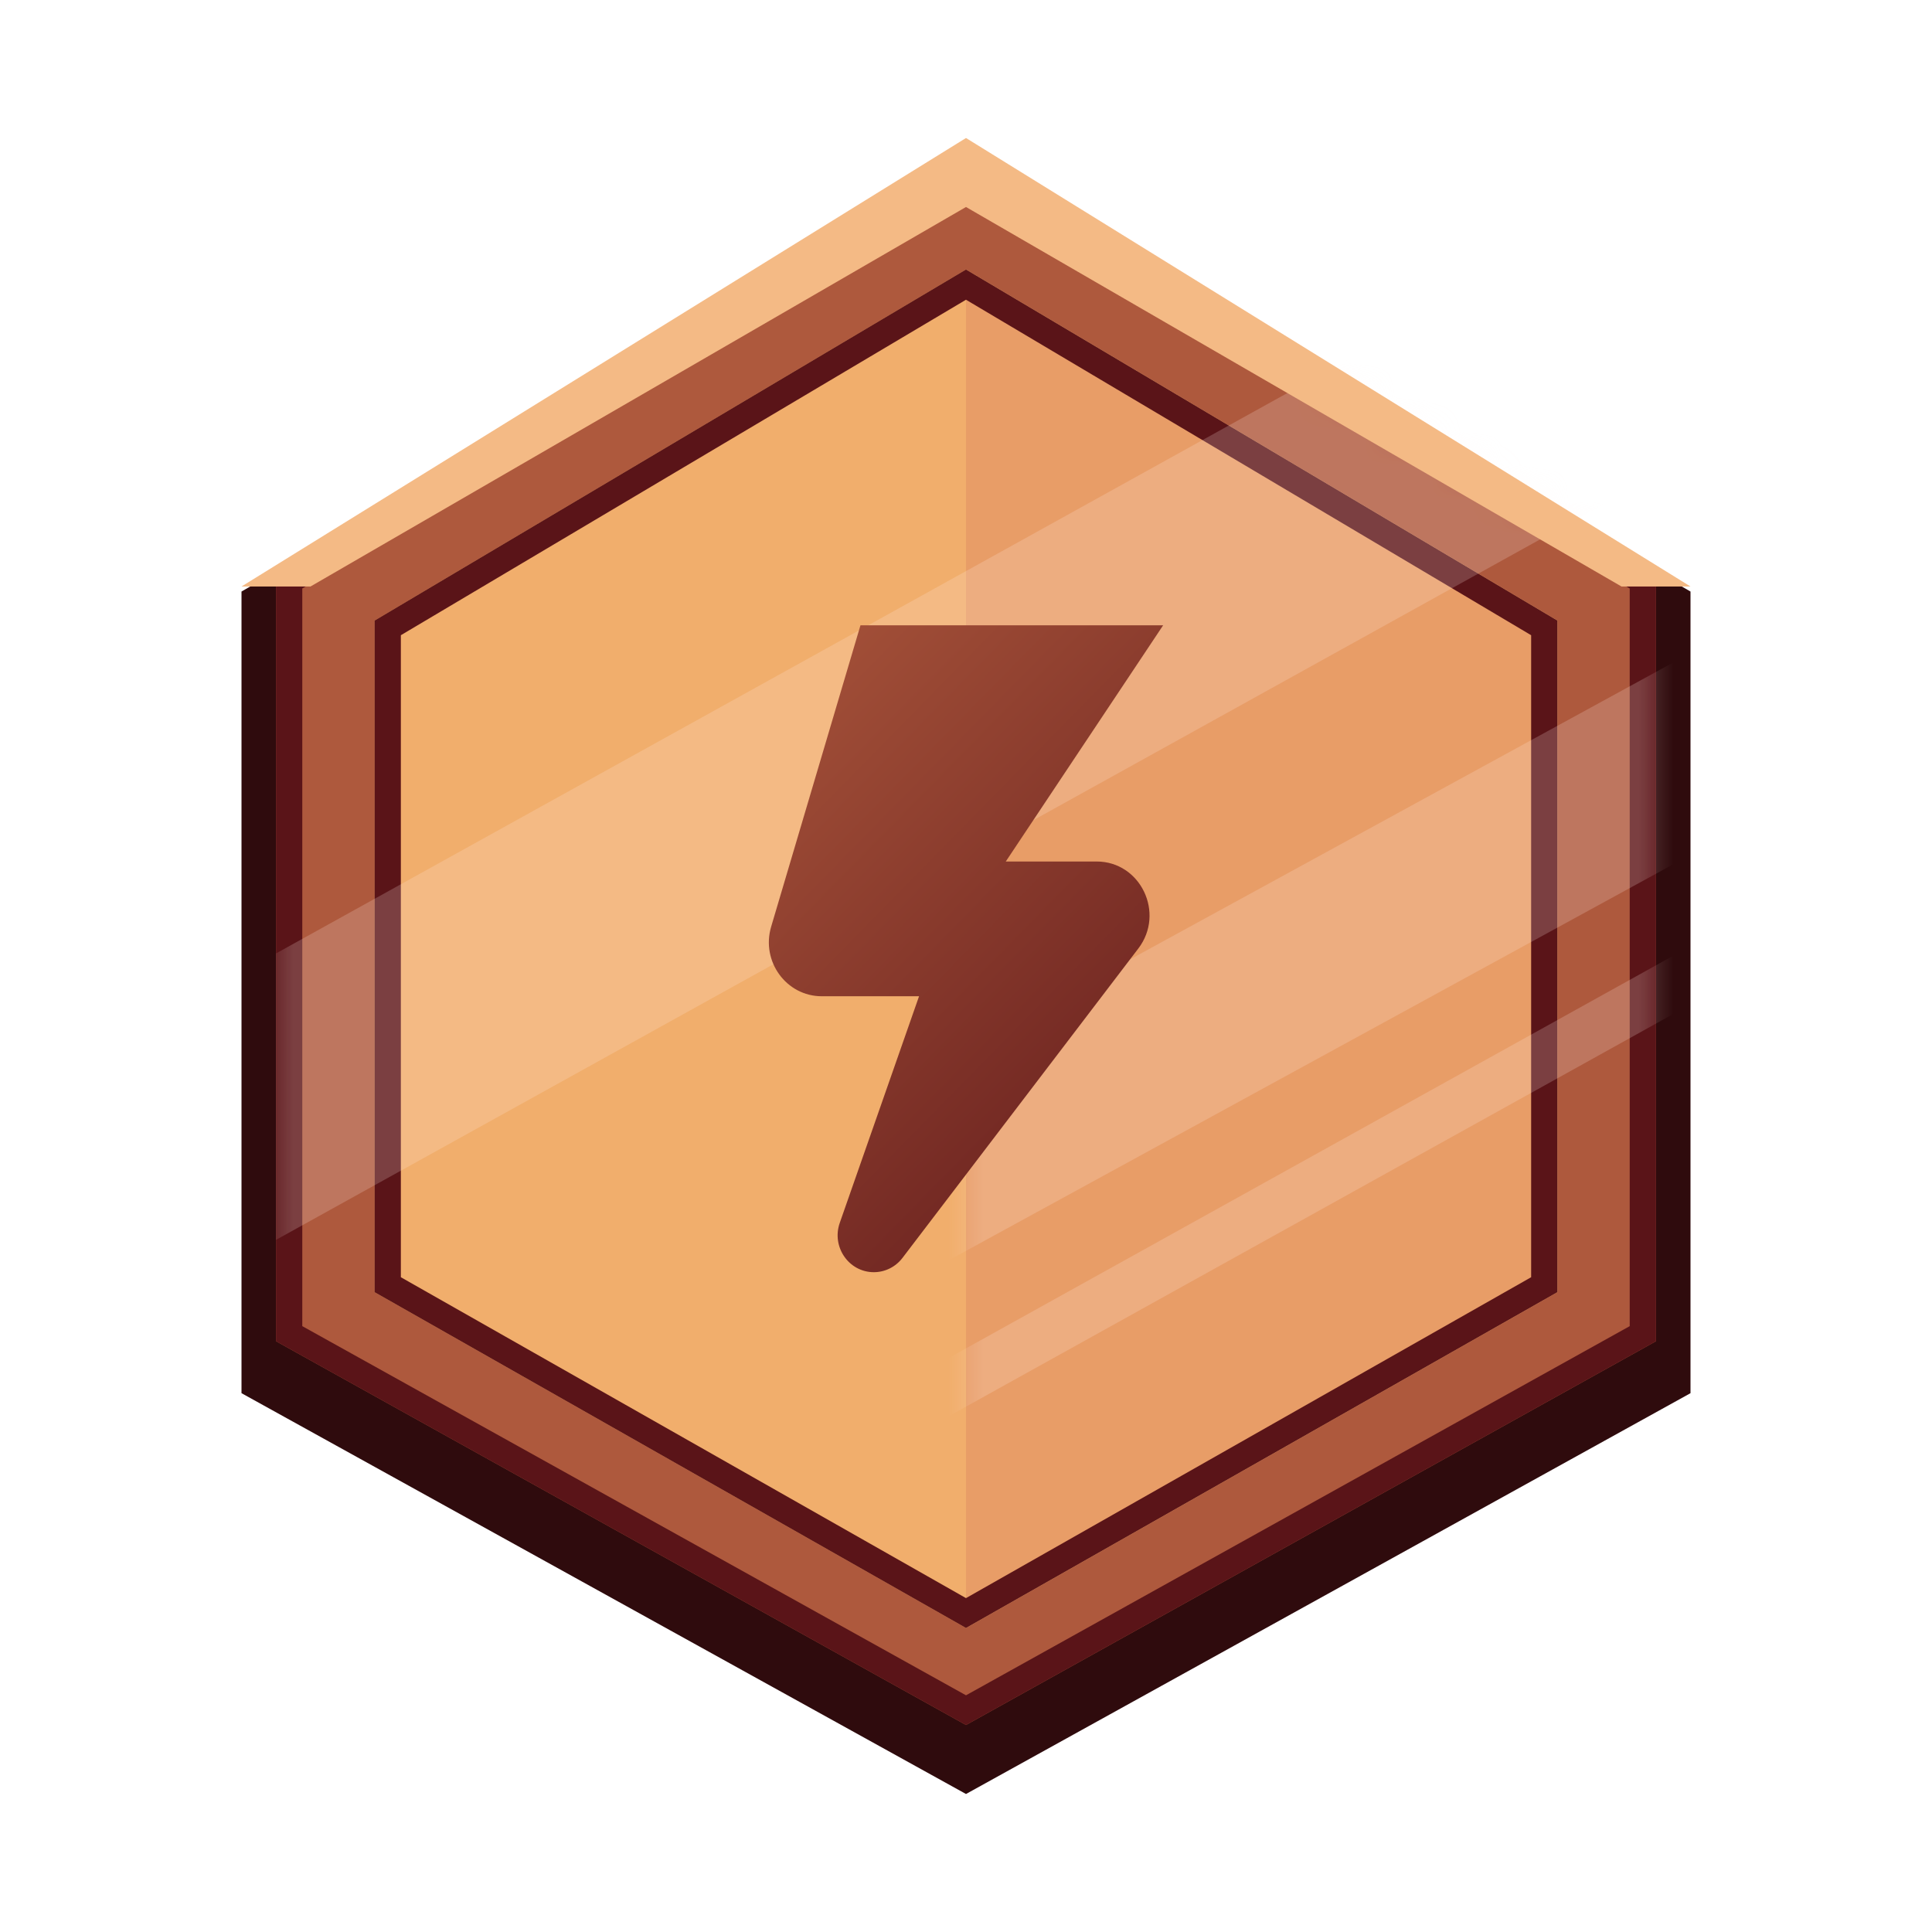
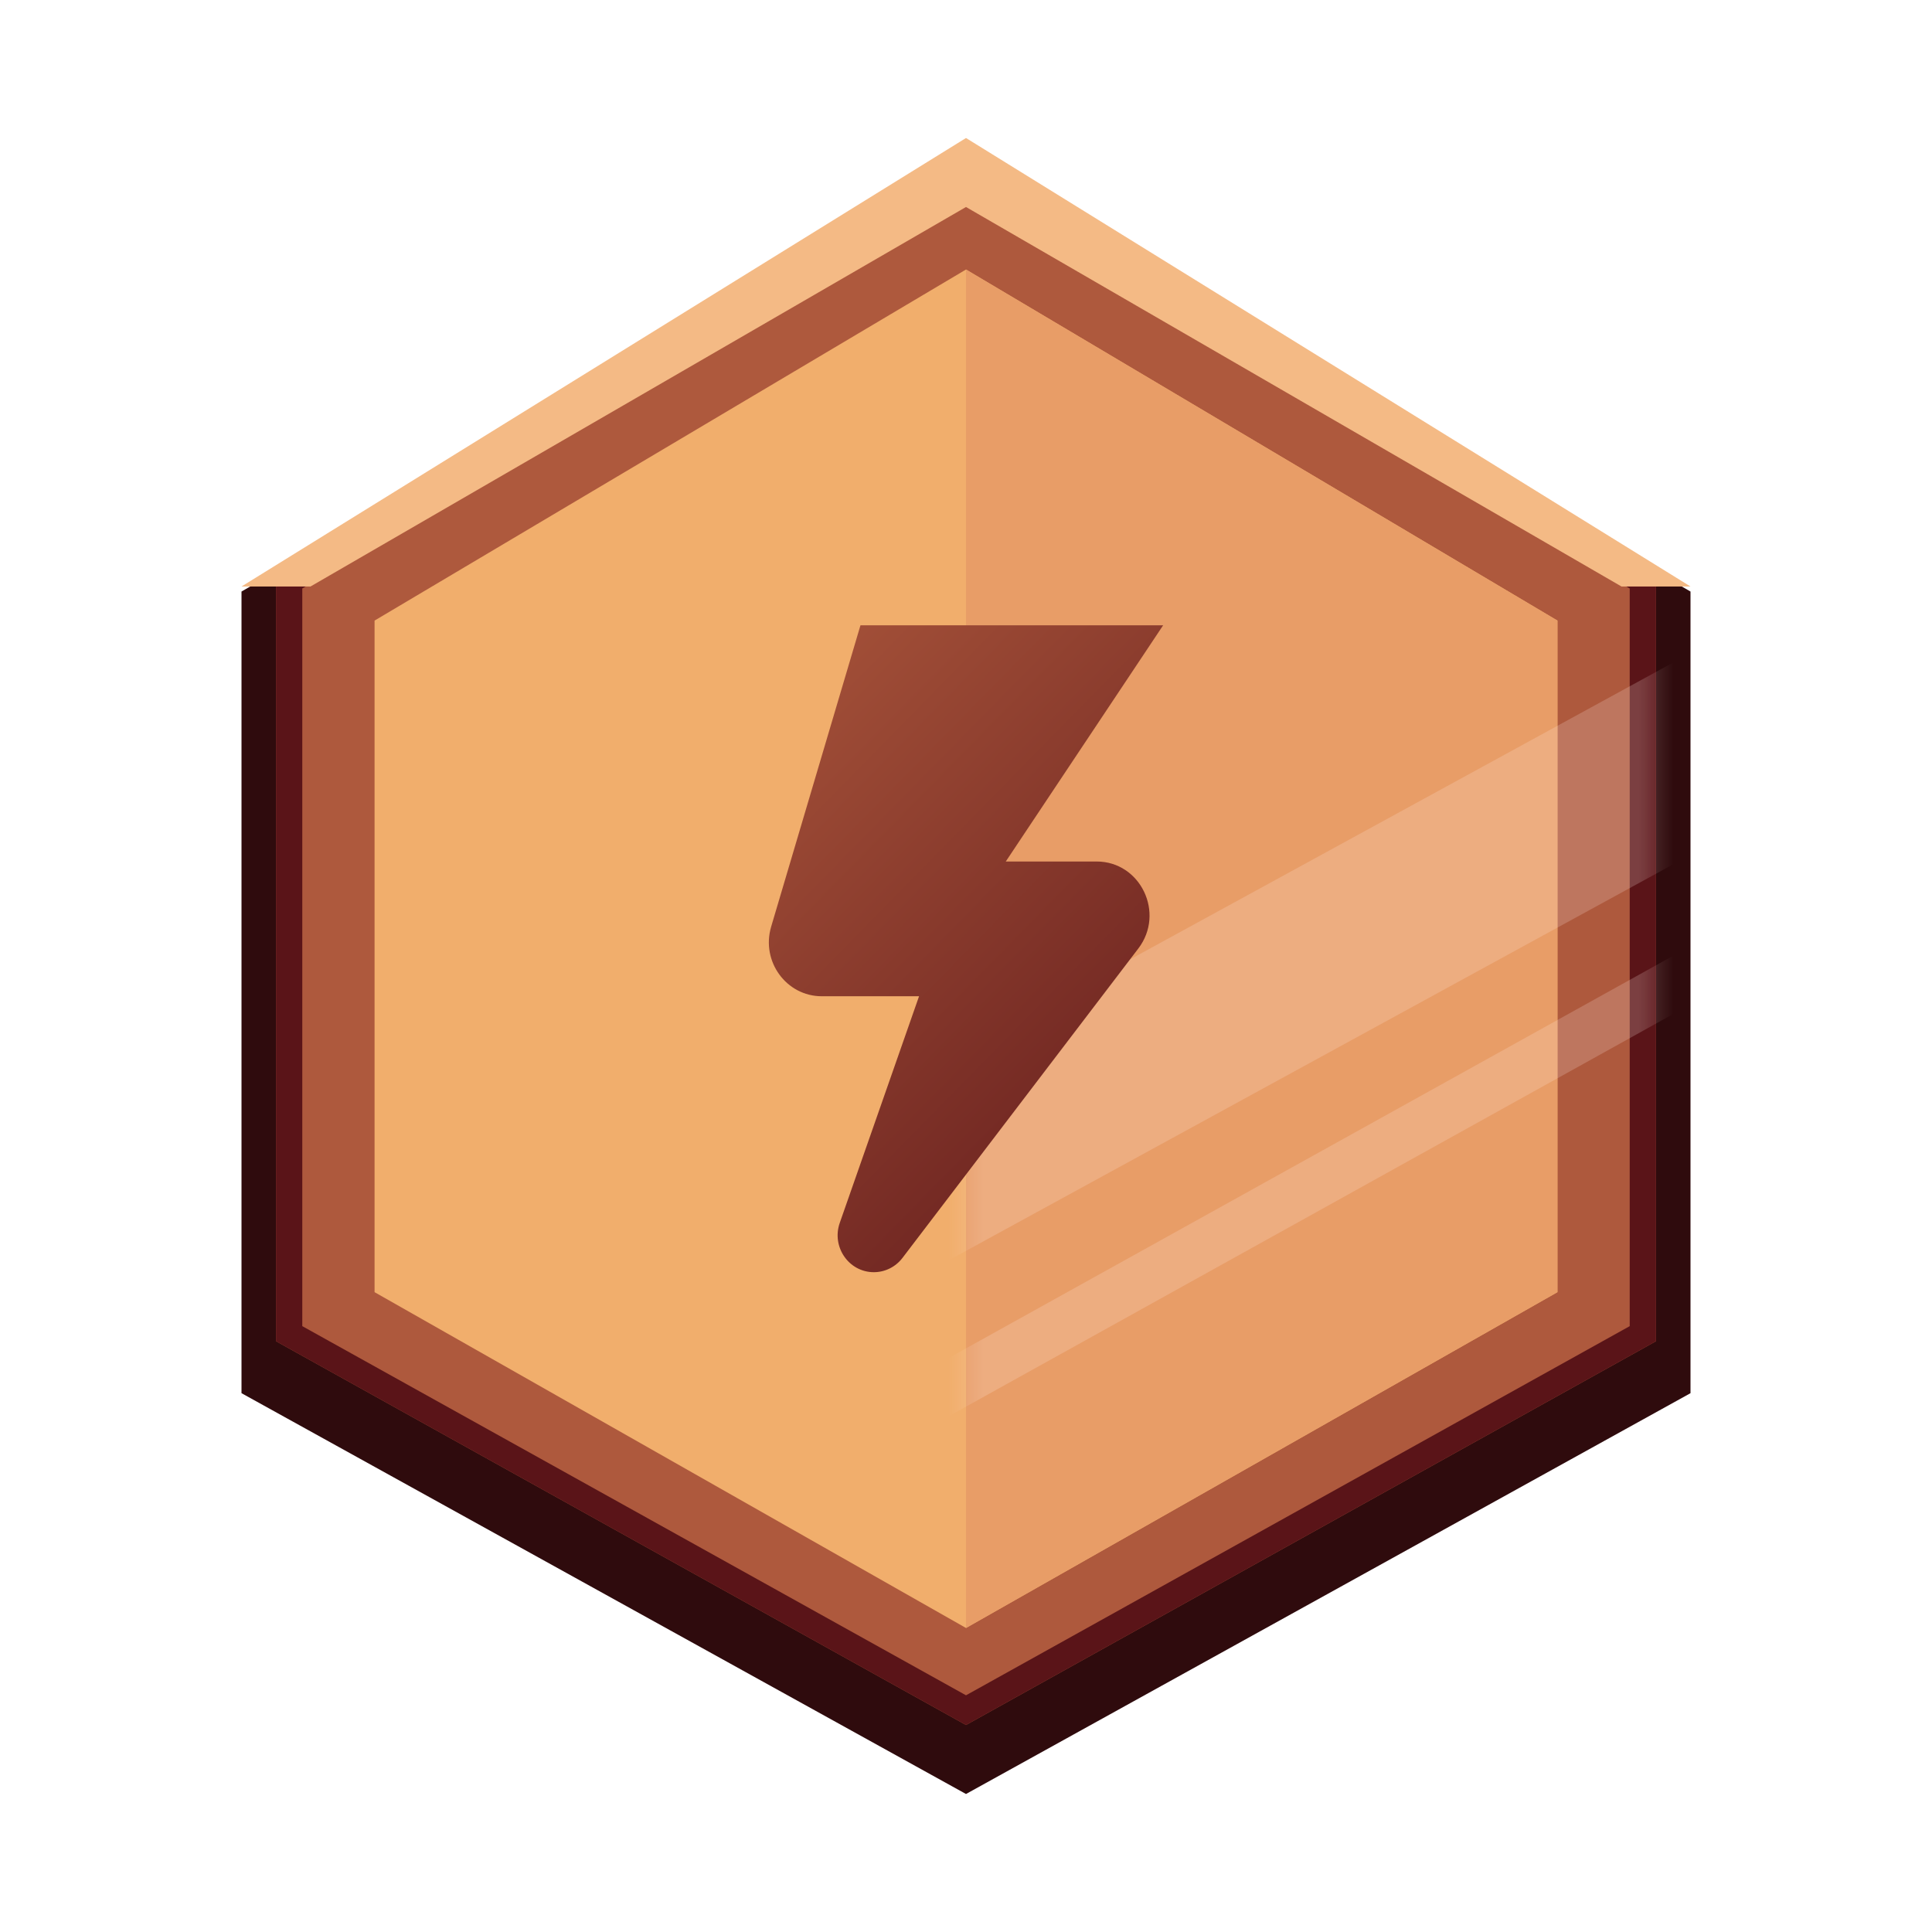
<svg xmlns="http://www.w3.org/2000/svg" width="56" height="56" viewBox="0 0 56 56" fill="none">
  <g clip-path="url(#clip0_625_2440)">
    <g filter="url(#filter0_d_625_2440)">
      <path d="M7 17.146V40.382L28 52L49 40.382V17.146L28 5L7 17.146Z" fill="#2F0B0D" />
    </g>
    <path d="M8 16.629V38.876L28 50L48 38.876V16.629L28 5L8 16.629Z" fill="#AE593D" />
    <path d="M10.857 17.988V37.454L28 47.188L45.143 37.454V17.988L28 7.812L10.857 17.988Z" fill="#F1AE6C" />
    <path d="M45.143 17.988V37.454L28 47.188V7.812L45.143 17.988Z" fill="#E89D67" />
    <path fill-rule="evenodd" clip-rule="evenodd" d="M8.762 38.439L28 49.139L47.238 38.439V17.057L28 5.871L8.762 17.057V38.439ZM8 16.629V38.876L28 50L48 38.876V16.629L28 5L8 16.629Z" fill="#5A1418" />
-     <path fill-rule="evenodd" clip-rule="evenodd" d="M11.619 37.021L28 46.322L44.381 37.021V18.412L28 8.688L11.619 18.412V37.021ZM10.857 17.988V37.454L28 47.188L45.143 37.454V17.988L28 7.812L10.857 17.988Z" fill="#5A1418" />
    <g opacity="0.2">
      <mask id="mask0_625_2440" style="mask-type:alpha" maskUnits="userSpaceOnUse" x="8" y="5" width="40" height="45">
        <path d="M8 16.629V38.876L28 27.5V50L48 38.876V16.629L28 5L8 16.629Z" fill="#D9D9D9" />
      </mask>
      <g mask="url(#mask0_625_2440)">
-         <path d="M8 27.636L55.619 1.25V9.551L8 35.938V27.636Z" fill="#FFEBE7" />
        <path d="M8 41.339L55.619 15.312V21.161L8 47.188V41.339Z" fill="#FFEBE7" />
        <path d="M8 50.186L55.619 23.75V25.439L8 51.875V50.186Z" fill="#FFEBE7" />
      </g>
    </g>
    <path fill-rule="evenodd" clip-rule="evenodd" d="M33.714 18.125H24.941L22.352 26.862C22.055 27.866 22.792 28.877 23.82 28.877H26.639L24.341 35.445C24.097 36.142 24.604 36.875 25.329 36.875C25.654 36.875 25.96 36.722 26.158 36.462L32.995 27.493C33.777 26.466 33.06 24.971 31.785 24.971H29.153L33.714 18.125Z" fill="url(#paint0_linear_625_2440)" />
    <path d="M28 4L49 17H47L28 6L9 17H7L28 4Z" fill="#F4BA85" />
  </g>
  <defs>
    <filter id="filter0_d_625_2440" x="2" y="0" width="52" height="57" color-interpolation-filters="sRGB">
      <feFlood flood-opacity="0" result="BackgroundImageFix" />
      <feColorMatrix in="SourceAlpha" type="matrix" values="0 0 0 0 0 0 0 0 0 0 0 0 0 0 0 0 0 0 127 0" result="hardAlpha" />
      <feOffset />
      <feGaussianBlur stdDeviation="2.5" />
      <feComposite in2="hardAlpha" operator="out" />
      <feColorMatrix type="matrix" values="0 0 0 0 0.045 0 0 0 0 0.039 0 0 0 0 0.098 0 0 0 1 0" />
      <feBlend mode="normal" in2="BackgroundImageFix" result="effect1_dropShadow_625_2440" />
      <feBlend mode="normal" in="SourceGraphic" in2="effect1_dropShadow_625_2440" result="shape" />
    </filter>
    <linearGradient id="paint0_linear_625_2440" x1="37.284" y1="36.406" x2="19.006" y2="18.477" gradientUnits="userSpaceOnUse">
      <stop stop-color="#5A1418" />
      <stop offset="1" stop-color="#AE593D" />
    </linearGradient>
    <clipPath id="clip0_625_2440">
      <rect width="56" height="56" fill="white" />
    </clipPath>
  </defs>
</svg>